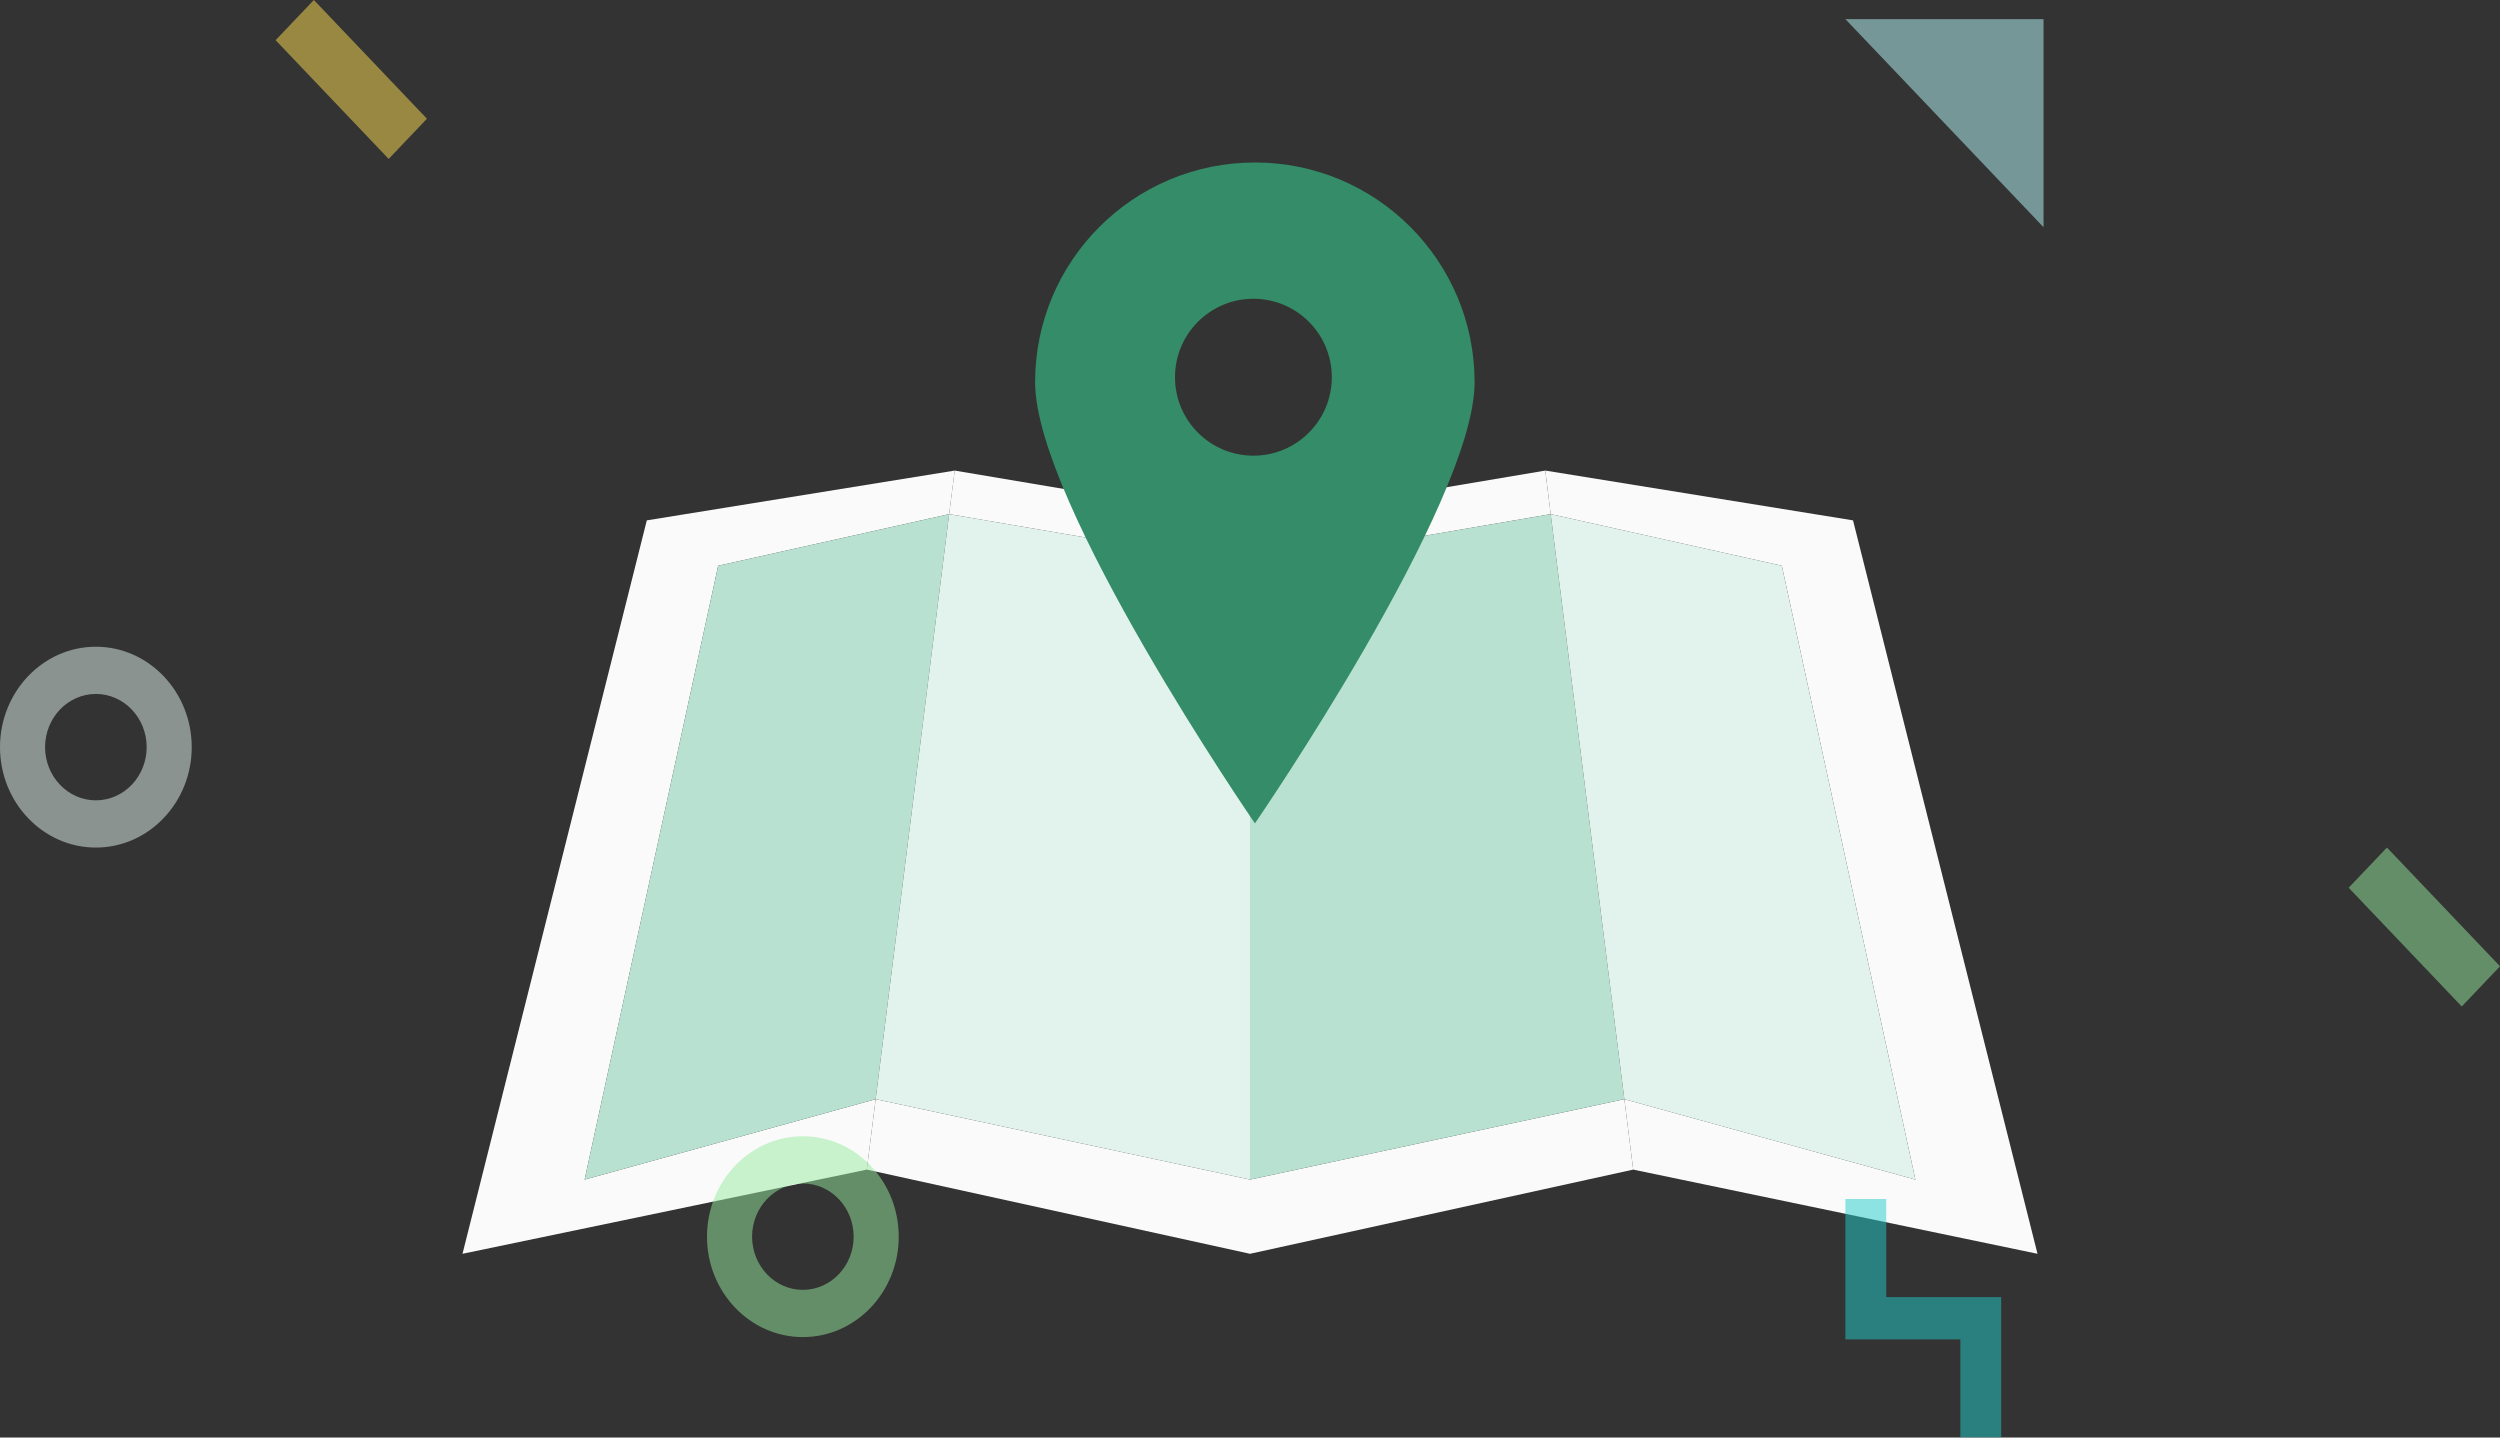
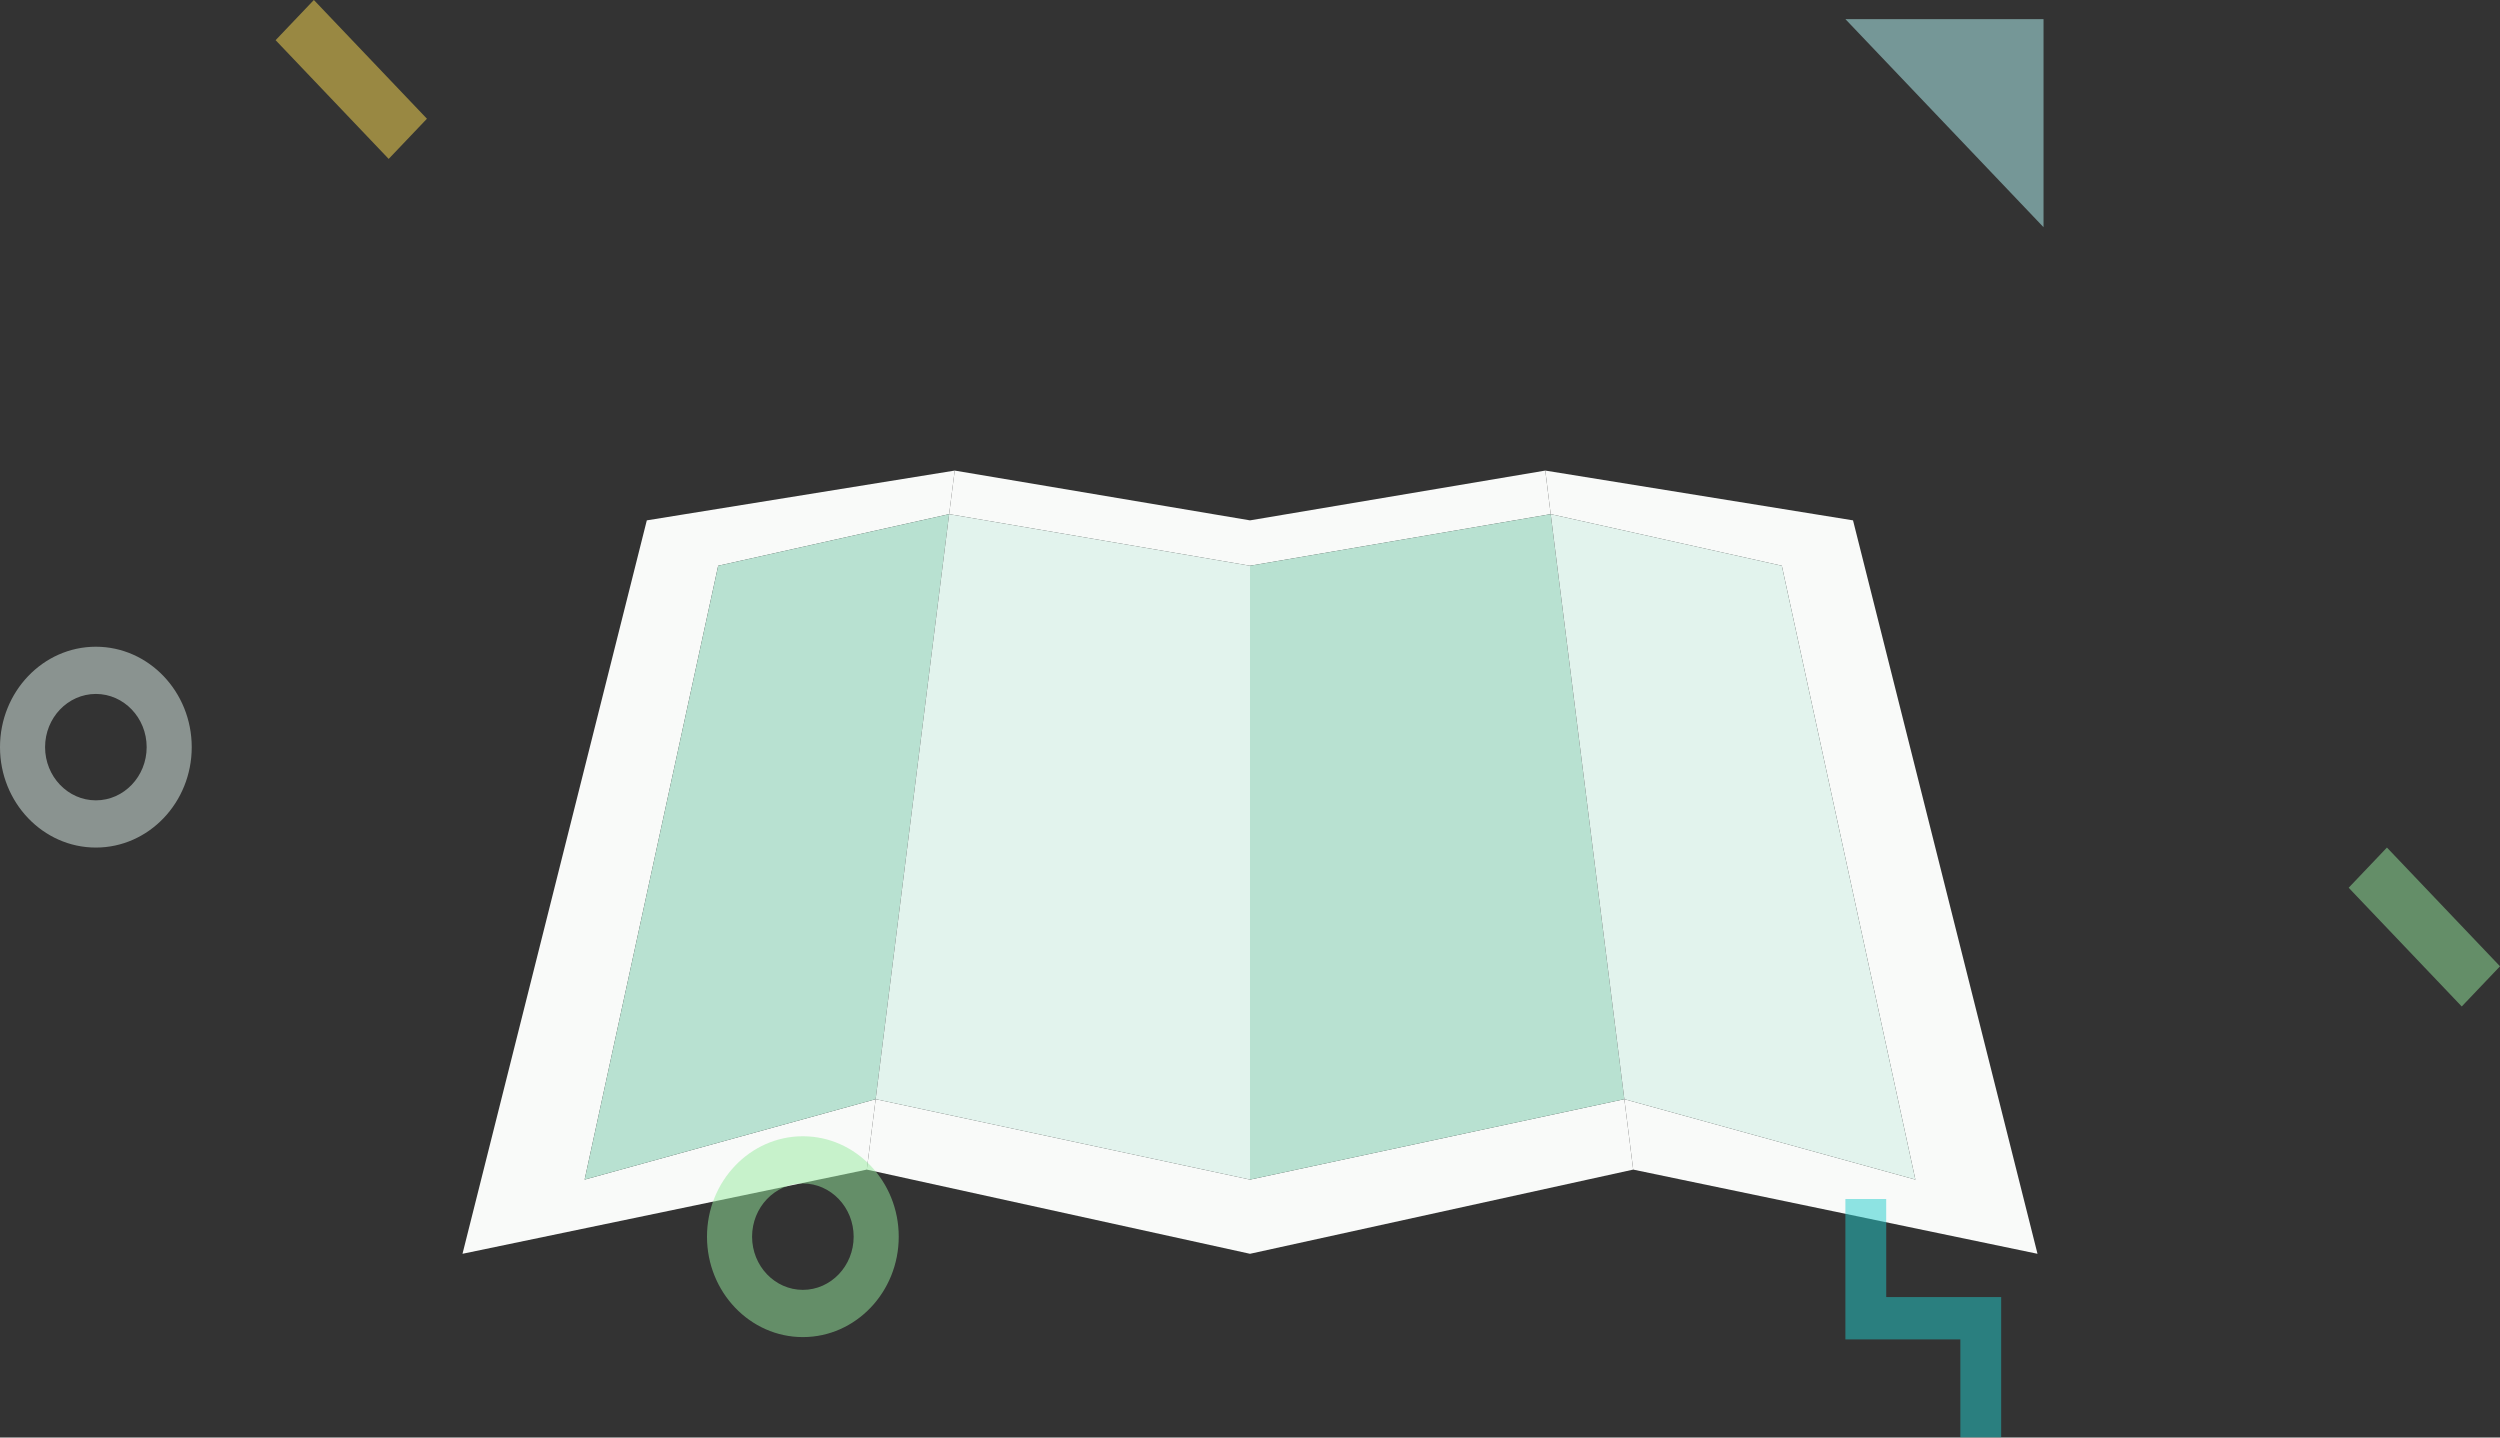
<svg xmlns="http://www.w3.org/2000/svg" width="200" height="115" viewBox="0 0 200 115" fill="none">
  <rect x="0" y="0" width="200" height="115" fill="#333333" stroke="none" />
  <path d="M46.769 94.368L57.454 45.259L75.931 41.131L76.377 37.646L51.745 41.629L37 100.303L69.345 93.568L70.052 87.934L46.769 94.368Z" fill="#F9FAF9" />
  <path d="M70.052 87.934L69.345 93.568L100 100.303V94.368L70.052 87.934Z" fill="#F9FAF9" />
  <path d="M100 45.259V41.629L76.376 37.646L75.931 41.131L100 45.259Z" fill="#F9FAF9" />
  <path d="M124.056 41.131L123.623 37.646L100 41.629V45.259L124.056 41.131Z" fill="#F9FAF9" />
  <path d="M100 94.368V100.303L130.655 93.568L129.948 87.934L100 94.368Z" fill="#F9FAF9" />
  <path d="M123.624 37.646L124.056 41.131L142.546 45.259L153.231 94.368L129.948 87.934L130.656 93.568L163 100.303L148.242 41.629L123.624 37.646Z" fill="#F9FAF9" />
  <path d="M57.455 45.259L46.769 94.368L70.052 87.934L75.932 41.131L57.455 45.259Z" fill="#B8E1D1" />
  <path d="M75.931 41.131L70.052 87.934L100 94.368V45.259L75.931 41.131Z" fill="#E2F3ED" />
  <path d="M100 94.368L129.948 87.934L124.055 41.131L100 45.259V94.368Z" fill="#B8E1D1" />
  <path d="M153.231 94.368L142.546 45.259L124.056 41.131L129.948 87.934L153.231 94.368Z" fill="#E2F3ED" />
-   <path fill-rule="evenodd" clip-rule="evenodd" d="M100.395 65.87C100.395 65.87 117.968 40.293 117.968 30.584C117.968 20.875 110.111 13 100.395 13C90.678 13 82.808 20.862 82.808 30.584C82.808 40.306 100.395 65.87 100.395 65.87ZM106.545 30.178C106.545 33.644 103.737 36.454 100.273 36.454C96.808 36.454 94 33.644 94 30.178C94 26.711 96.808 23.901 100.273 23.901C103.737 23.901 106.545 26.711 106.545 30.178Z" fill="#348D68" />
  <g opacity="0.5">
-     <path d="M25.109 -8.17374e-05L22.049 3.214L31.094 12.712L34.154 9.498L25.109 -8.17374e-05Z" fill="#FFDE52" />
+     <path d="M25.109 -8.17374e-05L22.049 3.214L31.094 12.712L34.154 9.498L25.109 -8.17374e-05" fill="#FFDE52" />
    <path d="M190.955 67.805L187.895 71.019L196.939 80.517L200 77.303L190.955 67.805Z" fill="#96EA9E" />
    <path d="M7.669 67.805C3.44 67.805 0 64.201 0 59.772C0 55.343 3.441 51.738 7.669 51.738C11.897 51.738 15.338 55.343 15.338 59.772C15.338 64.201 11.899 67.805 7.669 67.805ZM7.669 55.515C5.429 55.515 3.606 57.425 3.606 59.772C3.606 62.118 5.429 64.028 7.669 64.028C9.909 64.028 11.733 62.118 11.733 59.772C11.733 57.424 9.911 55.515 7.669 55.515Z" fill="#E2F3ED" />
    <path d="M64.229 106.967C60 106.967 56.56 103.363 56.56 98.934C56.56 94.505 60.001 90.9 64.229 90.9C68.457 90.9 71.898 94.505 71.898 98.934C71.898 103.363 68.459 106.967 64.229 106.967ZM64.229 94.677C61.989 94.677 60.166 96.587 60.166 98.934C60.166 101.28 61.989 103.19 64.229 103.19C66.469 103.19 68.293 101.28 68.293 98.934C68.293 96.586 66.471 94.677 64.229 94.677Z" fill="#96EA9E" />
    <path d="M160.094 115H156.829V107.154H147.632V95.921H150.897V103.767H160.094V115Z" fill="#21CCCC" />
    <path d="M147.632 1.53H163.482V18.175L147.632 1.53Z" fill="#B7FBFB" />
  </g>
</svg>